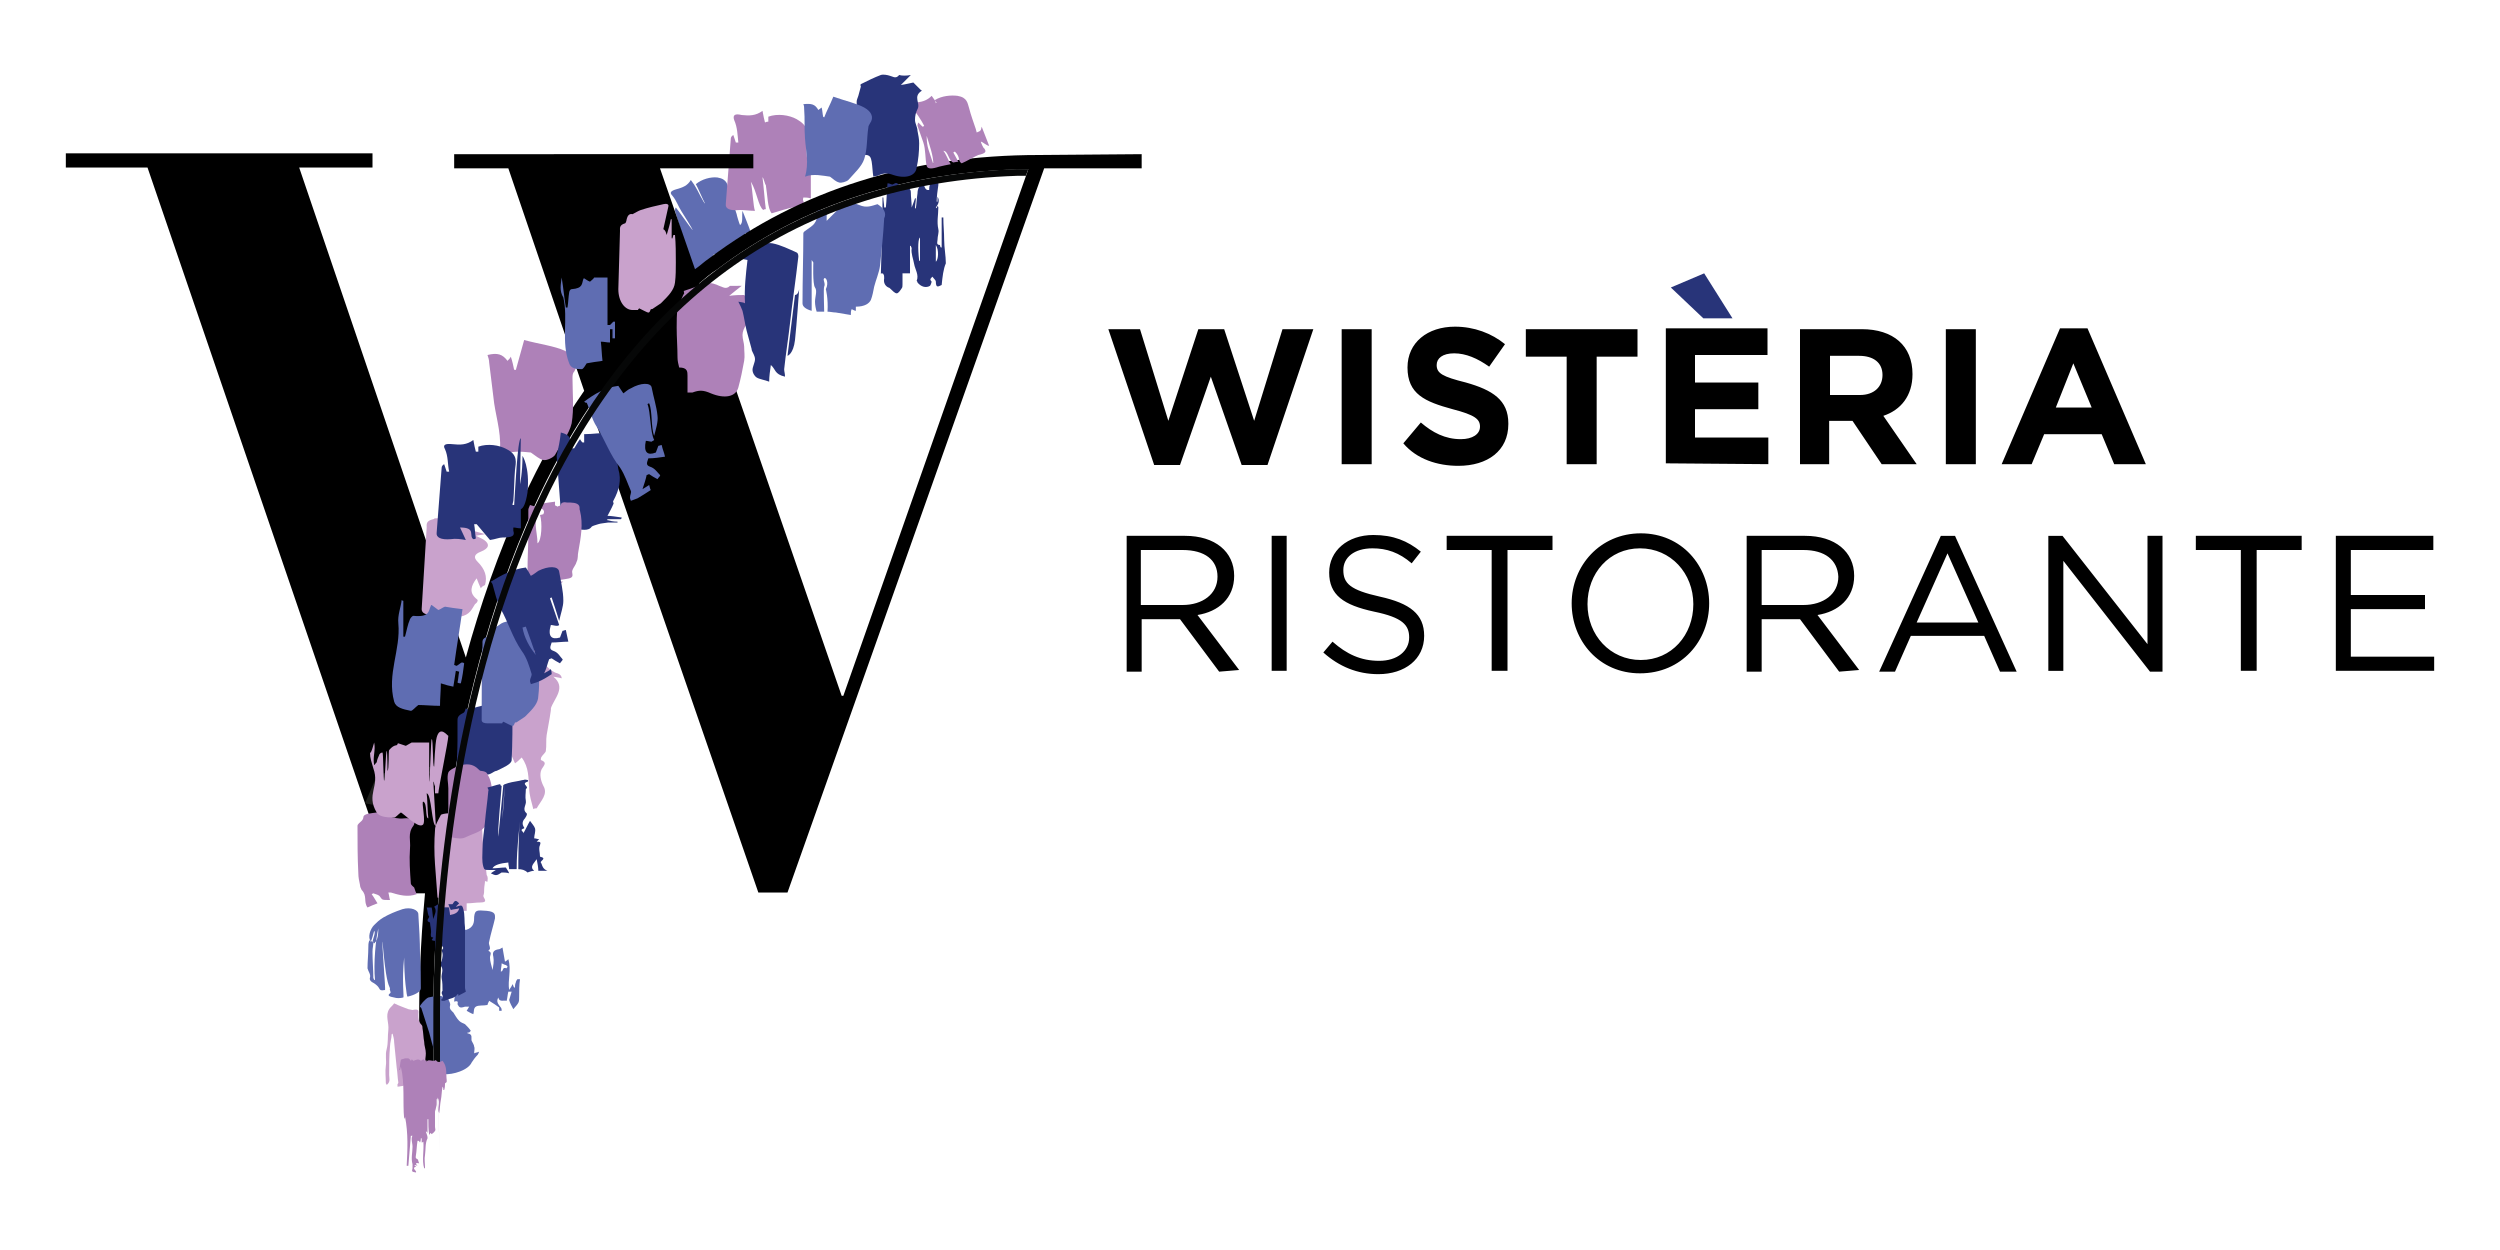
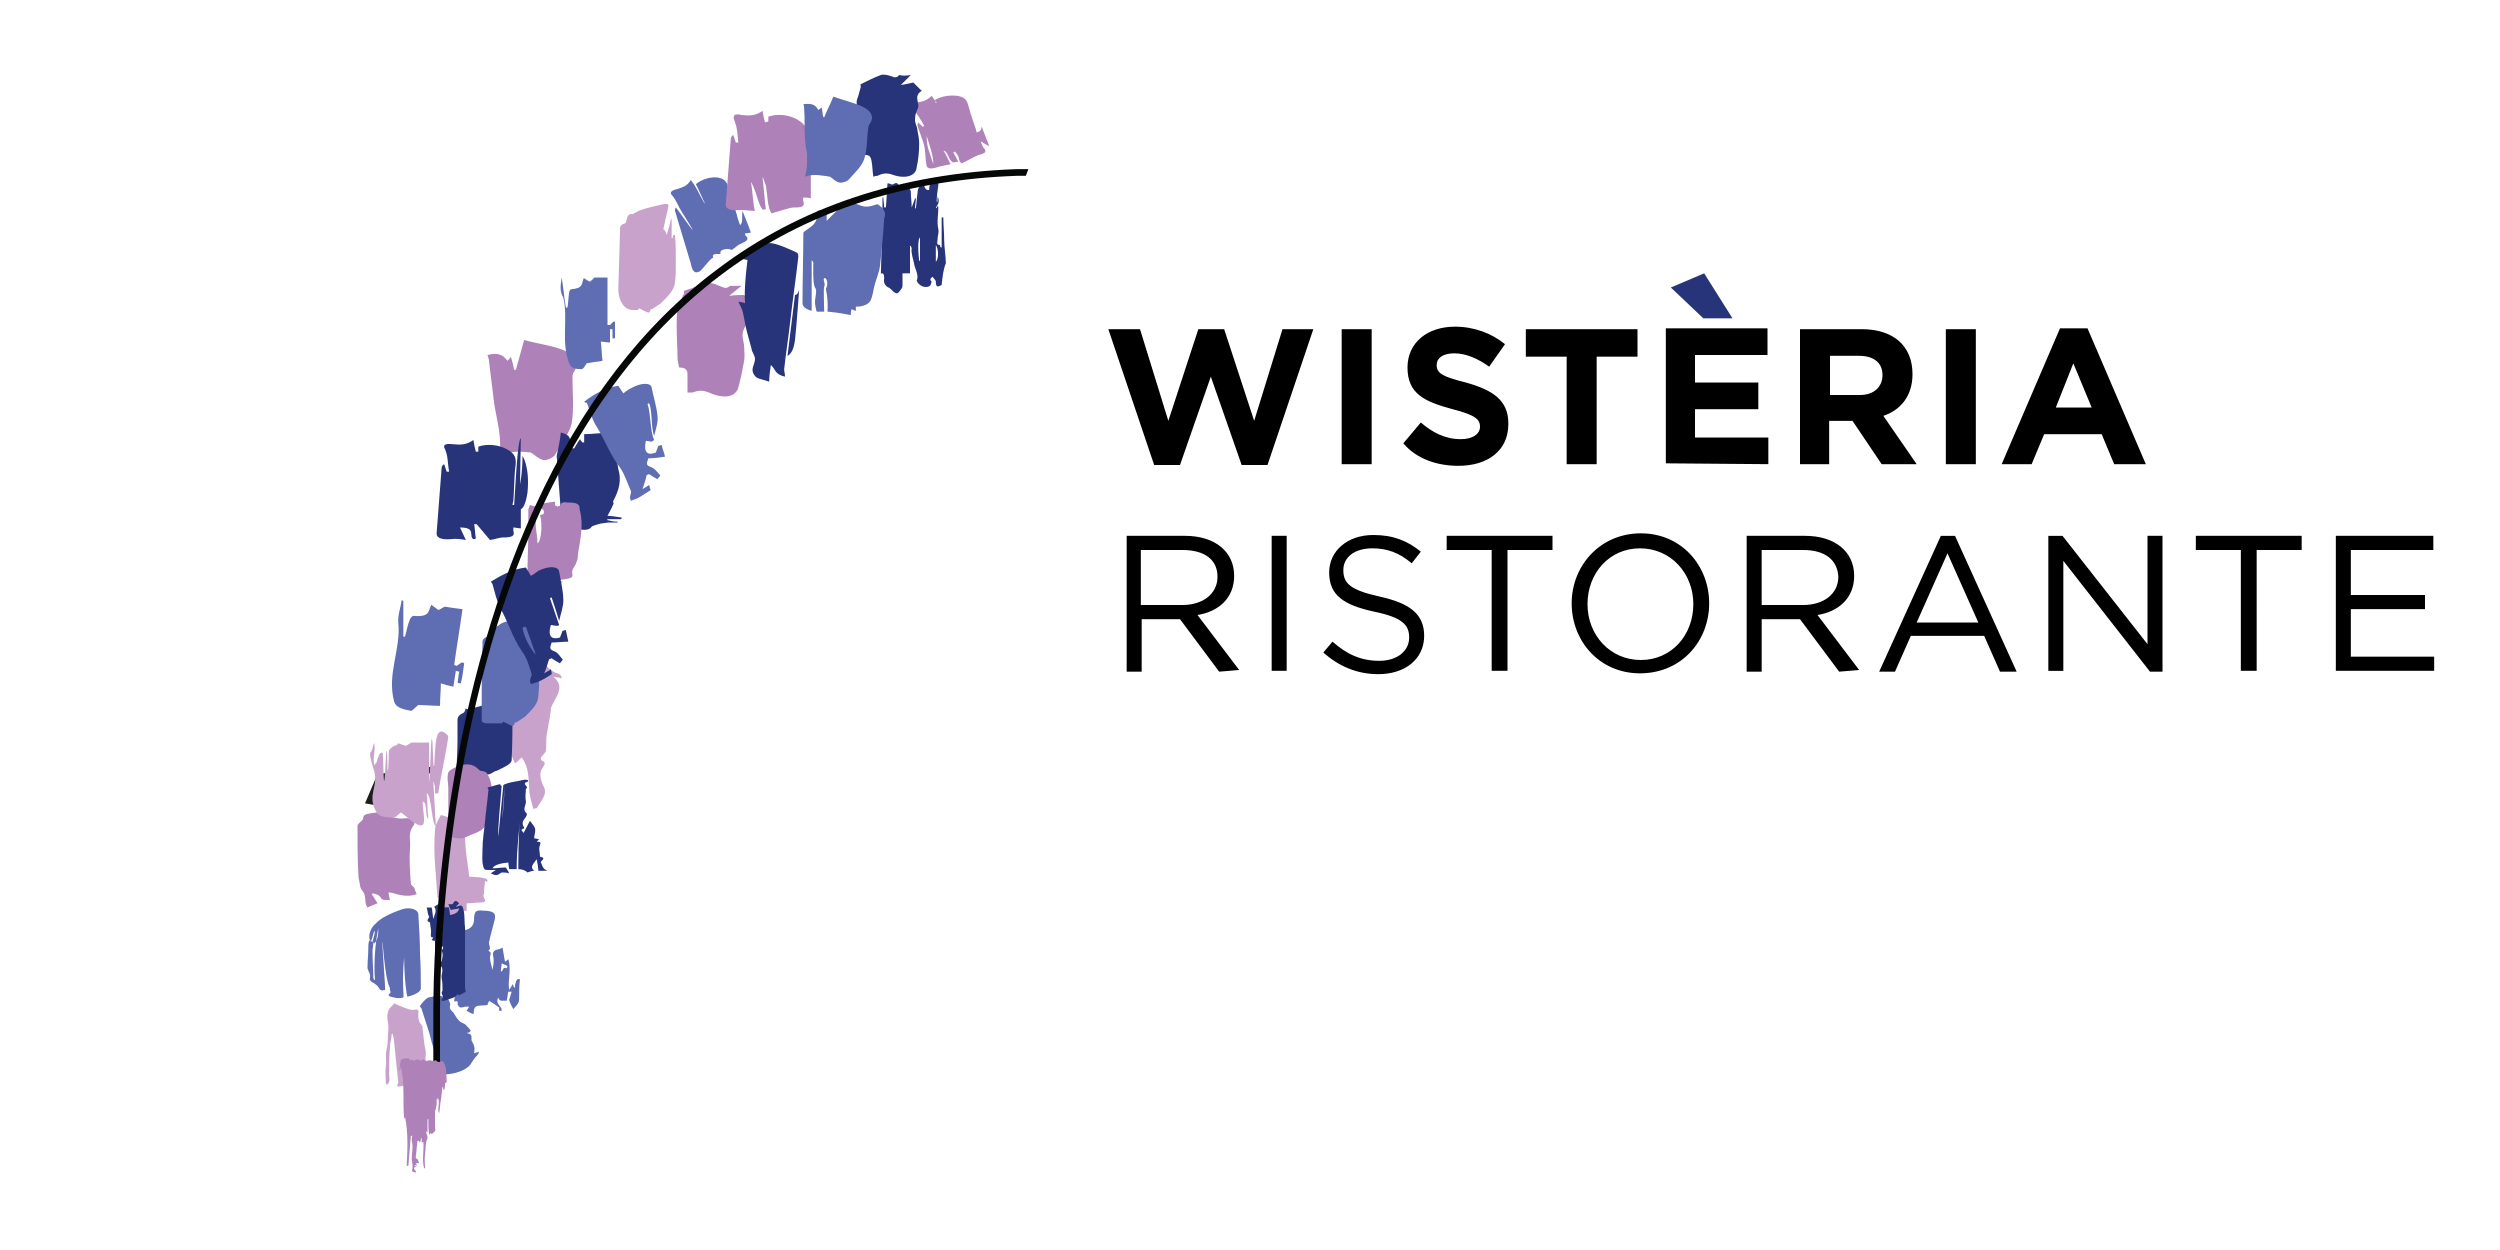
<svg xmlns="http://www.w3.org/2000/svg" version="1.1" id="Livello_1" x="0px" y="0px" viewBox="0 0 300 150" style="enable-background:new 0 0 300 150;" xml:space="preserve">
  <style type="text/css"> .st0{fill-rule:evenodd;clip-rule:evenodd;fill:#5F6DB2;} .st1{fill-rule:evenodd;clip-rule:evenodd;fill:#AE81B8;} .st2{fill-rule:evenodd;clip-rule:evenodd;fill:#C9A2CC;} .st3{fill-rule:evenodd;clip-rule:evenodd;fill:#283479;} .st4{fill:#1D1E1B;} .st5{fill:#060707;} .st6{fill:#283479;} </style>
  <g>
    <path class="st0" d="M60.8,120.1c-0.3-0.1-0.9,0.2-1-0.4c-0.3,0.5,0,0.8,0.3,1.2c0.1,0.1,0.1,0.3,0.1,0.4c0,0-0.2,0-0.3,0 c0-0.1,0-0.1,0-0.2c0-0.1,0-0.2,0-0.2c-0.4-0.3-0.7-0.5-1.2-0.8c-0.1,0.2-0.2,0.4-0.2,0.5c-0.5,0.1-1.1,0-1.4,0.2 c-0.3,0.2-0.2,0.6-0.3,0.9c-0.3-0.1-0.6-0.3-0.8-0.4c0.1-0.2,0.2-0.3,0.3-0.5c-0.3,0-0.4,0-0.5,0c-0.6,0.2-0.7,0.1-0.9-0.3 c0-0.1,0.2-0.5-0.4-0.3l0,0c0-0.3,0.1-0.6,0.1-0.8c0.1-0.6,0.2-1.2,0.2-1.8c0-0.1-0.3-0.2-0.5-0.2c0.2-0.3,0.4-0.5,0.6-0.7 c-0.1,0-0.1-0.1-0.2-0.1c-0.1,0.1-0.3,0.2-0.4,0.3c-0.1-0.4,0.2-0.7,0.4-1c0,0,0.1,0,0.1-0.1c-0.1-1.2-0.3-2.4-0.3-3.6 c0-0.3,0.5-0.7,0.8-1.1c0.3,0.2,0.4,0.4,0.6,0.5c1-0.3,1-1,1-1.6c0.1-0.8,0.3-0.8,1.5-0.7c1.1,0.1,1,0.5,1,0.9 c-0.2,0.9-0.5,1.8-0.7,2.8c-0.1,0.3,0.1,0.5,0.1,0.8c0,0.1-0.1,0.2-0.2,0.3c0.5,0.2,0.2,0.5,0.2,0.8c0,0.5,0.2,1,0.3,1.5 c0.1-0.5,0.2-1.1,0.1-1.6c-0.1-0.4-0.1-0.8,0.7-0.9c0.1,0,0.2-0.1,0.4-0.2c0.1,0.6,0.2,1.1,0.3,1.7c0.2-0.1,0.3-0.2,0.4-0.3 c0.4,1.3-0.1,2.5,0.1,3.7c0.1-0.2,0.3-0.4,0.4-0.7c0.1,0.1,0.1,0.3,0.2,0.4c0,0,0.1,0,0.1,0c0-0.2,0-0.4,0.1-0.6 c0-0.1,0.1-0.3,0.2-0.4c0.1,0,0.2,0,0.3,0c-0.1,0.7-0.1,1.4-0.1,2.1c0,0.7,0,0.7-0.7,1.5c-0.2-0.4-0.4-0.7-0.5-1.1l0.3-1 c-0.1,0-0.3,0-0.4,0C60.9,119.4,60.9,119.7,60.8,120.1 M60.2,115.6c0,0.3-0.1,0.6-0.1,1c0.4-0.1,0.1-0.6,0.7-0.4 c0-0.1,0.1-0.1,0.1-0.2c0-0.1-0.1-0.1-0.2-0.2C60.6,115.8,60.4,115.7,60.2,115.6" />
    <path class="st0" d="M84.6,24.4c-0.1-0.1-1-2.2-1.1-2.3c0.7-0.6,1.8-0.9,2.6-0.8c1.2,0.2,1.2,0.9,1.4,1.6c0.3,0.9,0.6,1.9,0.9,2.8 c0,0.1,0.3,1.1,0.4,1.3c0.4-0.2,0.2-1.1,0.3-1.7c0.3,0.8,0.7,1.7,1,2.6C89.8,28,89.6,28,89.4,28c0,0.1,0,0.2,0.1,0.3 c0.4,0.4,0.2,0.6-0.7,1c-0.3,0.1-0.5,0.4-1,0.7c-0.5-0.3-1.6,0-1.3,0.4c-0.1,0-0.1,0.1-0.2,0.1c-0.6-0.1-0.9,0.1-0.7,0.4 c-0.5,0.2-1.3,1.5-1.7,1.7c-0.9,0.4-0.9-0.8-1.1-1.3c-0.3-1-0.6-2-0.9-3c-0.3-1-0.6-2-0.9-3c0-0.1,0-0.3,0.1-0.4 c0.2,0.2,1.8,2.5,2,2.7c0.1,0-1.3-2.2-1.3-2.2c-0.4-0.6-0.6-1.3-1.1-1.9c-0.4-0.4-0.2-0.6,0.5-0.8c0.7-0.2,1.3-0.4,1.7-1.1 c0.3,0.4,0.5,0.7,0.6,0.9C83.6,22.6,84.5,24.5,84.6,24.4" />
    <path class="st1" d="M92.2,14.6V14c1.1-0.4,2.5-0.2,3.4,0.3c1.4,0.8,1.3,1.5,1.2,2.4c-0.1,1.2,0.1,4.3,0.5,3.6v3.5 c-0.4-0.1-0.6-0.1-0.9-0.1c0,0.1-0.1,0.3,0,0.4c0.2,0.7-0.1,0.8-1.2,0.8c-0.4,0-1.9,0.5-2.6,0.7c-0.5-0.6-0.5-2.2-0.7-3.4 c-0.1,0-0.3-1-0.4-0.9c0.1,0.6,0.3,3.2,0.4,3.8c-0.1,0-0.2,0-0.3,0.1c-0.6-0.4-0.8-2.3-1.5-3.4c0.2,0.9,0.3,3.1,0.5,3.5 c-0.6,0-1.2-0.1-1.8-0.1c-1.2,0.1-1.8-0.1-1.7-0.8c0.1-1.3,0.2-2.6,0.3-3.9c0.1-1.3,0.2-2.6,0.3-3.9c0-0.1,0.1-0.3,0.3-0.4 c0.1,0.3,0.2,0.6,0.3,0.9c0.1,0,0.2,0,0.3,0c-0.1-0.9-0.1-1.8-0.5-2.7c-0.2-0.6,0.1-0.8,0.9-0.6c0.9,0.1,1.7,0.1,2.5-0.5 c0.1,0.6,0.2,1,0.3,1.4C92,14.6,92.1,14.6,92.2,14.6" />
-     <path d="M124.7,18.6c-15.4,0-28.7,4.2-39.6,12.4c-0.6,0.4-1.1,0.9-1.7,1.3l-4.2-12.1h11.2v-1.7H54.5v1.7H61l9.1,26.7 c-2.8,4-5.3,8.5-7.5,13.3c-2.8,6.1-5,12.5-6.7,18.7L35.9,20.1h8.8v-1.7H7.9v1.7h9.8l29.8,87.1H51c-0.6,6.5-0.7,11.5-0.7,14.2v5.8 c0.2,1,0.9,1.9,1.7,2.6h0v-8.5c0-8,0.9-36,12.1-60.5c2-4.4,4.2-8.4,6.7-12.1l2.7,7.8l0,0l17.5,50.6h3.5l30.8-86.9H137v-1.7 L124.7,18.6L124.7,18.6z M101.2,83.5H101L83.9,34c0.7-0.6,1.4-1.2,2.2-1.7c10.3-7.8,22.8-11.8,37.3-12L101.2,83.5z" />
-     <path class="st2" d="M57.7,70.6c-0.2-0.4-0.3-0.7-0.5-1.2c-0.7,0.9-0.9,1.7-0.1,2.4c0.1,0.1,0.3,0.2,0.2,0.3c0,0.2-0.2,0.3-0.3,0.4 c-0.4,0.6-0.6,1.3-1.8,1.5c-1.1,0.2-3.6,0-4.3-0.4c-0.2-0.1-0.3-0.3-0.3-0.5c0.2-3.3,0.4-6.5,0.6-9.8c0-0.4-0.1-0.8,0.8-1 c0.1,0,0.1-0.1,0.2-0.1c0.7,0,0.7,0,1-0.5c0.9,0.3,1.7,0.5,2.6,0.7c0.4,0.1,0.3,0.5,0.4,0.7c0.2,0.7,1.2,0.7,2,1 c-0.4,0.1-0.7,0.1-1.1,0.2c0.4,0.2,0.7,0.3,1,0.5c0.7,0.5,0.6,1-0.4,1.4c-0.8,0.3-0.9,0.7-0.4,1.2c0.9,0.9,1.2,1.8,0.9,2.8 C58,70.3,57.8,70.4,57.7,70.6" />
    <path class="st1" d="M46.6,107.1c0.1,0.3,0.1,0.6,0.2,0.9c-1,0-0.9,0-1.2-0.4c-0.1-0.2-0.5-0.3-0.8-0.4c-0.1,0-0.1,0.1-0.2,0.1 c0.3,0.4,0.5,0.8,0.7,1.1c-0.5,0.2-0.8,0.3-1.2,0.5c-0.5-0.7,0-1.4-0.7-2.1c-0.1-0.2-0.2-0.4-0.2-0.6c-0.1-0.5-0.2-0.9-0.2-1.4 c-0.1-1.9-0.1-3.8-0.1-5.7c0-0.2,0.3-0.4,0.5-0.6c0.1-0.1,0.2-0.3,0.2-0.4c0-0.5,1-0.5,1.6-0.6c0.3-0.1,0.9,0.2,1.3,0.3 c0.1,0,0.2,0.1,0.3,0.2c0.5,0.1,1,0.3,1.7,0.2c0.9-0.1,1.5,0.3,1.1,0.9c-0.7,0.9-0.3,1.8-0.4,2.7c-0.1,1.4,0,2.8,0.1,4.2 c0,0.2,0.3,0.4,0.4,0.5c0.1,0.3,0.2,0.6,0.3,0.8c-1.1,0.4-2.1,0.1-3.1-0.2C46.7,107.1,46.6,107.1,46.6,107.1" />
    <path class="st1" d="M112.3,12.4c0-0.1-0.1-0.3-0.1-0.4c0.8-0.5,1.9-0.6,2.7-0.5c1.2,0.2,1.2,0.9,1.4,1.5c0.2,0.8,0.5,1.6,0.8,2.5 c0,0.1,0.1,0.3,0.1,0.4c0.5-0.2,0.5-0.2,0.6-0.7c0.3,0.8,0.6,1.5,0.9,2.3c-0.3,0-0.8-0.5-1-0.5c0,0.1,0.3,0.8,0.4,0.8 c0.3,0.4,0.2,0.6-0.7,0.8c-0.3,0.1-1.5,0.8-2,1c-0.5-0.3-0.1-0.7-0.8-1.4c-0.1,0-0.2,0.1-0.2,0.1c0.2,0.4,0.4,0.7,0.6,1.1 c-0.1,0-0.6,0.1-0.6,0.1c-0.6-0.2-0.6-1.4-1.2-1.4c0.3,0.3,0.7,1.4,0.9,1.6c-0.5,0.1-1,0.2-1.4,0.3c-0.9,0.3-1.4,0.3-1.5-0.1 c-0.2-0.9-0.1-1.9-0.4-2.8c-0.3-0.9-0.4-1.1-0.7-2c0-0.1,0-0.2,0.1-0.4c0.2,0.2,0.3,0.3,0.5,0.5c0.1,0,0.2-0.1,0.2-0.1 c-0.3-0.6-1-1.7-1.5-2.2c-0.3-0.3-0.1-0.5,0.6-0.6c0.8-0.1,1.3-0.3,1.8-0.8c0.3,0.4,0.4,0.6,0.6,0.8 C112.2,12.4,112.3,12.4,112.3,12.4 M112,19.7c0-1-0.4-2.1-0.8-3.4C111.2,17.7,111.5,18.1,112,19.7" />
    <path class="st3" d="M109.3,9c-0.4,0.4-0.7,0.7-1.2,1.2c0.7-0.1,1-0.2,1.5-0.3c0.3,0.3,0.6,0.6,0.9,0.9c0,0,0.2,0.1,0.1,0.1 c-1.1,0.7-0.1,1.5-0.5,2.2c-0.2,0.4-0.3,0.8-0.3,1.3c0,0.4,0.3,0.9,0.3,1.3c0.1,0.5,0.2,1,0.2,1.5c0,1-0.1,2-0.3,2.9 c-0.1,1-1.3,1.4-2.8,0.9c-0.8-0.3-1.3-0.2-1.9,0.1c-0.1,0-0.2,0-0.5,0.1c-0.1-0.6-0.1-1.2-0.2-1.8c-0.1-0.4-0.1-0.9-1-0.8 c-0.1-0.4-0.2-0.7-0.3-1.1c-0.1-1.1-0.3-2.2-0.4-3.2c-0.1-0.7-0.1-1.4-0.1-2.1c0-0.2,0.1-0.4,0.2-0.7c0.1-0.4,0.2-0.7,0.3-1.1 c0-0.1-0.1-0.2,0-0.3c0.8-0.4,1.6-0.8,2.4-1.1c0.3-0.1,0.8,0,1.1,0.1c0.4,0.1,0.7,0.4,1.1-0.1C108.2,9.1,108.8,9.1,109.3,9" />
    <path class="st1" d="M89,34.3c-0.5,0.4-0.9,0.7-1.5,1.2c0.8-0.1,1.2-0.1,1.8-0.1c0.3,0.3,0.6,0.7,0.9,1.1c0,0.1,0.2,0.1,0.2,0.1 c-1.4,0.7-0.3,1.6-0.8,2.3c-0.3,0.4-0.5,0.9-0.5,1.3c0,0.5,0.2,1,0.2,1.4c0,0.6,0.1,1.1,0,1.7c-0.2,1.1-0.4,2.1-0.7,3.2 c-0.3,1.1-1.6,1.4-3.3,0.7c-0.9-0.4-1.4-0.4-2.2-0.1c-0.1,0-0.2,0-0.6,0c0-0.7,0-1.3,0-2c0-0.5,0-1-1-1c-0.1-0.4-0.2-0.8-0.2-1.2 c0-1.2-0.1-2.4-0.1-3.6c0-0.8,0-1.5,0.1-2.3c0-0.2,0.2-0.5,0.3-0.7c0.2-0.4,0.3-0.8,0.5-1.1c0-0.1-0.1-0.3,0-0.3 c0.9-0.3,1.9-0.7,2.9-0.9c0.3-0.1,0.9,0.1,1.3,0.3c0.4,0.1,0.8,0.5,1.3,0C87.7,34.3,88.4,34.3,89,34.3" />
    <path class="st3" d="M113,34.2c-0.3,0.1-0.7,0.5-0.7-0.4c0-0.2-0.3-0.4-0.4-0.6c-0.2,0.2-0.4,0.3-0.1,0.6c0,0-0.1,0.4-0.2,0.5 c-0.5,0.3-1.1,0.1-1.5-0.4c0-0.1-0.1-0.2-0.1-0.2c0.3-0.7-0.2-1.4-0.3-2c-0.1-0.6-0.4-1.3-0.3-1.9c0-0.1-0.1-0.2-0.1-0.3 c0,0-0.1,0-0.1,0v3.3h-0.9c0,0.5,0,0.9,0,1.3c0,0.2,0,0.4-0.1,0.5c-0.2,0.3-0.4,0.6-0.6,0.6c-0.2,0-0.5-0.3-0.7-0.5 c-0.1-0.1-0.2-0.2-0.3-0.2c-0.4-0.2-0.6-0.6-0.5-1.1c0-0.2,0-0.4-0.1-0.5c0-0.1-0.2-0.1-0.2-0.1c-0.1,0-0.1,0.1-0.1,0.1 c0.1-3.1,0.2-6.2,0.2-9.2l0.1,0c0,0.4,0.1,0.8,0.1,1.2c0.1,0,0.1,0,0.2,0c0.1-0.9,0.1-1.8,0.2-2.9c0.1,0,0.2,0,0.4,0.1 c0.1,0,0.2,0.1,0.3,0c0.3-0.2,0.5-0.2,0.7,0.2c0.1,0.2,0.6,0.1,0.8,0.2c0.3,0.1,0.6,0.1,0.6,0.6c0,0.6,0.1,1.1,0.1,1.8 c0.2-0.5,0.3-0.8,0.4-1.1c0,0,0,0,0.1,0c0,0.4-0.1,0.8-0.1,1.2c0,0,0.1,0,0.1,0c0.1-0.6,0.1-1.2,0.2-1.8c0-0.5,0.2-0.9,0.6-1.2 c0.3,0.2,0.2,0.9,0.8,0.8c0-0.7,0.2-1.3,1.1-1.3c0,0.2,0,0.5,0,0.7c-0.1,0.7-0.2,1.4-0.2,2c0,0,0.1,0,0.1,0c0-0.2,0-0.3,0-0.6 c0.3,0.5,0.1,0.9-0.2,1.3c0,0,0.1,0.1,0.1,0.1c0-0.1,0.1-0.2,0.1-0.3c0.1,0.1,0.1,0.2,0.1,0.2c0,0.9-0.2,1.7,0,2.6 c0.1,0.4-0.1,0.8-0.1,1.3c0,0.2-0.2,0.6,0.3,0.6c0,0,0,0.2,0.1,0.3c0,0,0.1,0,0.1,0v-3.6c0.1,0,0.1,0,0.2,0c0,0.9,0.1,1.8,0.1,2.7 c0,0.9,0.2,1.9,0.2,2.8C113.2,32.3,113.1,33.2,113,34.2 M110.3,31.3c0,0,0.1,0,0.1,0v-2.8C110.2,28.6,110.1,29.6,110.3,31.3 M112.3,29.4v2C112.6,31.2,112.7,30,112.3,29.4" />
    <path class="st0" d="M48.4,72.1c0,1.4,0,2.9,0,4.3c0.1,0,0.1,0,0.2,0c0.2-0.7,0.3-1.4,0.6-2.1c0.1-0.2,0.3-0.4,0.4-0.4 c2,0.2,1.8-0.6,2.1-1.2c0-0.1,0.1-0.1,0.1-0.1c0.3,0.2,0.5,0.4,0.8,0.6c0.3-0.1,0.5-0.3,0.8-0.4c0.6,0.1,1.2,0.2,2.1,0.3 c-0.3,2.2-0.7,4.5-1,6.7c0.1,0,0.2,0.1,0.3,0.1c0.2-0.1,0.4-0.3,0.6-0.4c0.1,0,0.2,0,0.3,0.1c-0.1,0.8-0.2,1.6-0.4,2.4 c-0.1,0-0.3,0-0.4-0.1c0.1-0.4,0.1-0.8,0.2-1.3l-0.4-0.1c-0.1,0.6-0.2,1.2-0.3,1.9c-0.5-0.1-0.9-0.2-1.5-0.4c0,0.9-0.1,1.8-0.1,2.7 c-0.9,0-1.9-0.1-2.6-0.1c-0.4,0.3-0.7,0.7-0.9,0.7c-1-0.2-1.8-0.4-2-1.1c-0.9-3.3,0.8-6.2,0.5-9.4c-0.1-1,0.3-1.9,0.4-2.8 C48.3,72.1,48.4,72.1,48.4,72.1" />
    <path class="st1" d="M61.9,44.4c0.3-1.1,0.6-2.2,1-3.6c1.8,0.5,3.6,0.7,4.9,1.3c1.2,0.6,1.7,1.5,1.1,2.5c-0.2,0.2-0.2,0.5-0.2,0.8 c0,1.8,0.2,3.6-0.1,5.4c-0.3,1.3-1.3,2.5-2,3.8c-0.2,0.3-1,0.7-1.4,0.6c-0.5-0.1-0.9-0.5-1.5-0.9c-1.1-0.1-2.5-0.3-3.8,0.5 c0.4-2.3-0.3-4.4-0.6-6.4c-0.2-1.6-0.4-3.3-0.6-4.9c0-0.3-0.1-0.6-0.2-0.9c1.2-0.3,1.8-0.1,2.4,0.7c0.2-0.2,0.3-0.3,0.4-0.5 c0.2,0.6,0.3,1.1,0.4,1.6C61.8,44.3,61.8,44.4,61.9,44.4" />
    <path class="st0" d="M98.9,14.1c0.3-0.8,0.7-1.5,1.1-2.5c1.4,0.5,2.8,0.8,3.7,1.3c0.9,0.5,1.2,1.2,0.7,1.9 c-0.1,0.2-0.2,0.3-0.2,0.5c-0.2,1.3-0.1,2.6-0.5,3.8c-0.3,0.9-1.2,1.7-1.9,2.5c-0.2,0.2-0.9,0.4-1.1,0.3c-0.4-0.1-0.7-0.4-1.1-0.7 c-0.8-0.1-2-0.4-3,0c0.5-1.6,0.1-3.1,0-4.6c-0.1-1.2,0-2.3-0.1-3.5c0-0.2,0-0.4-0.1-0.6c1-0.1,1.4,0,1.8,0.7 c0.1-0.1,0.3-0.2,0.4-0.3c0.1,0.4,0.1,0.8,0.2,1.2C98.8,14,98.9,14,98.9,14.1" />
    <polygon class="st4" points="47.1,97 43.8,96.4 45.3,92.9 52.5,91.9 " />
    <path class="st3" d="M67.3,51.9c0.8,0.2,1.1,0.5,1.1,0.9c0,0.3,0.1,0.6,0.1,1c0.1,0,0.2,0,0.4,0c0.2-0.3,0.4-0.7,0.7-1.1 c0.1,0.2,0.2,0.3,0.3,0.4l0.2,0v-1c1.1,0,2-0.2,2.9-0.1c0.5,0.1,1.1,0.5,1.1,0.8c0.1,0.6-0.1,1.2-0.1,1.8c0,0.6,0.1,1.1,0.2,1.7 c0.4,1.3,0.1,2.5-0.6,3.8c-0.1,0.1,0.1,0.3,0,0.4c-0.2,0.5-0.5,1-0.7,1.4c0.4,0,1,0.1,1.7,0.2c0,0.1,0,0.1-0.1,0.2 c-0.5,0-1.1,0-1.6,0c0,0,0,0.1-0.1,0.1c0.4,0.1,0.8,0.2,1.3,0.2l0,0.1h-1.1c-0.6,0.1-0.9,0.1-1.2,0.2c-0.3,0.1-0.7,0.2-0.8,0.3 c-0.4,0.6-1.3,0.3-1.9,0.3c-0.7-0.1-1.7-0.1-1.7-0.8c-0.2-2.7-0.4-5.3-0.6-8C67,53.8,67.2,52.9,67.3,51.9" />
    <path class="st2" d="M65.6,88.2c-0.1,0.6,0,1.3-0.1,1.9c0,0.2-0.4,0.5-0.5,0.7c-0.1,0.1-0.1,0.3-0.1,0.4c0.8,0.3,0.4,0.6,0.1,1.1 c-0.3,0.6-0.1,1.4,0.2,2c0.6,1-0.3,1.8-0.8,2.7c-0.1,0-0.3,0-0.4,0.1c-0.2-0.8-0.5-1.7-0.5-2.5c-0.1-1.2,0-2.5-0.9-3.7 c-0.3,0.3-0.5,0.5-0.8,0.7c-0.8-1.8-1.6-3.5-2.3-5.2c-0.5-1.1-1.3-2.2-1.5-3.4c-0.3-1.8-0.2-3.7,0-5.5c0.1-0.7,0.9-1.5,1.4-2.2 c0.2,0.1,0.3,0.2,0.5,0.3c1,0.4,2,0.8,3,1.2c0.1-0.4,0.2-0.7,0.4-1.2c0.1,0.4,0.2,0.5,0.2,0.6c0.2-0.2,0.6-0.5,0.7-0.5 c0.3,0.1,0.7,0.3,0.7,0.5c0.1,0.8,0.2,1.7,0.1,2.6c0,0.6,1,1.8,1.9,2c0.3,0.1,0.5,0.3,0.5,0.6c-0.3-0.1-0.5-0.1-1-0.2 c1.6,1.3,0.1,2.6-0.3,3.8C66.2,84.9,65.8,87.1,65.6,88.2" />
    <path class="st1" d="M66.5,69.7c0.4,0.1,0.7,0.1,1.1,0.1c-0.4,0.2-0.7,0.4-1,0.5c-0.1,0.1-0.4,0.1-0.5,0.1c-0.7-0.2-1.7-0.2-2-0.6 c0,0-0.1-0.1-0.1-0.1c-0.9-0.3-0.7-0.7-0.7-1.1c0-1.6,0.1-3.2,0.1-4.8c0-0.9,0-1.7,0-2.6c0-0.2,0.1-0.3,0.2-0.6 c0.6,0.2,1,0.3,1.3-0.1c0.1-0.1,1-0.2,1.7-0.3c0,0.2,0,0.3,0,0.4c0,0.1,0.2,0.1,0.3,0.2c0.1-0.1,0.4-0.1,0.4-0.2 c0-0.2,0.2-0.4,0.7-0.3c0.6,0,1.3,0,1.5,0.4c0.1,0.2,0,0.4,0.1,0.6c0.4,1.6,0.1,3.2-0.2,4.9c-0.1,0.4,0,0.8-0.2,1.2 c-0.1,0.4-0.4,0.7-0.5,1c-0.1,0.2,0,0.4,0,0.6c0,0.3-0.2,0.4-0.9,0.5C67.3,69.6,67,69.6,66.5,69.7 M64.5,65.2 c0.5-0.3,0.6-2.5,0.3-3.4c0.1,0,0.4-0.1,0.4-0.1c0.1-0.2,0.2-0.5-0.3-0.7C63.8,62.4,64.5,63.7,64.5,65.2" />
    <path class="st3" d="M56.1,85.1c0.2,0,0.3,0,0.5-0.1c0.4-0.1,0.8-0.2,1.2-0.3c0.2-0.1,0.5-0.1,0.7-0.1c0.9-0.3,1.8-0.4,2.9-0.3 c0,0.2,0.1,0.4,0.1,0.7c0,2.1,0,4.1-0.1,6.2c0,0.5-1,0.9-1.8,1.3c-0.1,0-0.3,0.1-0.3,0.1c-0.8,0.5-0.8,0.4-2,0.1 c-0.1,0.1-0.2,0.3-0.3,0.4c-0.6-0.1-1.3-0.3-1.9-0.4c-0.2-0.1-0.3-0.2-0.3-0.3c0-1.2,0.1-2.3,0.1-3.5c0-0.8,0-1.6,0-2.4 c0-0.3,0-0.6,0.6-0.9c0.3-0.1,0.3-0.4,0.4-0.6C56,85.1,56.1,85.1,56.1,85.1" />
    <path class="st2" d="M80,28.2c0.2-0.7,0.4-1.3,0.5-1.9c0.1,0,0.1,0,0.1,0v2.3c0,0,0,0,0.1,0c0-0.1,0.1-0.3,0.1-0.4 c0.1,0,0.1,0,0.2,0c0.1,1.1,0.1,2.2,0.1,3.3c0,0.8,0,1.6-0.1,2.4c-0.1,0.9-0.8,1.6-1.5,2.3c-0.1,0.1-0.1,0.1-0.2,0.2 c-0.3,0.2-0.6,0.4-0.9,0.6c-0.1,0.1-0.2,0.1-0.3,0.1c-0.2,0.5-0.2,0.5-0.8,0.2c-0.2-0.1-0.4-0.2-0.6-0.3c-0.1,0.1-0.2,0.2-0.1,0.2 c-0.7,0-0.1,0-0.7,0c-0.9,0-1.7-1-1.7-2.5c0.1-3,0.1-3.9,0.2-7c0-0.3-0.1-0.7,0.6-0.9c0.1,0,0.2-0.4,0.2-0.5 c0.1-0.4,0.3-0.7,0.7-0.6c0.4-0.2,0.7-0.4,1-0.5c0.9-0.3,1.8-0.5,2.7-0.7c0.4-0.1,0.7,0,0.6,0.3c-0.2,0.9-0.4,1.8-0.6,2.7 C79.8,27.6,79.9,27.8,80,28.2" />
    <path class="st0" d="M63.8,76.6c0.2-0.7,0-0.1,0.2-0.7c0.1,0,0.1,0,0.1,0c0,0.8,0,1.5,0,2.3c0,0,0,0,0.1,0c0-0.1,0.1-0.3,0.1-0.4 h0.2c0.1,1.1,0.2,2.2,0.2,3.3c0,0.8,0,1.6-0.1,2.4c0,0.9-0.7,1.6-1.4,2.3c-0.1,0.1-0.1,0.1-0.2,0.2c-0.3,0.2-0.6,0.4-0.9,0.6 c-0.1,0.1-0.2,0.1-0.3,0.1c-0.2,0.5-0.2,0.5-0.8,0.2c-0.2-0.1-0.4-0.2-0.6-0.3c-0.1,0.1-0.2,0.2-0.1,0.2c-0.7,0-1.2,0-1.8,0 c-0.4,0-0.7-0.1-0.7-0.4c0-3,0-6.1,0.1-9.1c0-0.3-0.1-0.7,0.6-0.9c0.1,0,0.2-0.4,0.2-0.5c0.1-0.4,0.3-0.7,0.7-0.6 c0.4-0.2,0.7-0.5,1-0.6c0.9-0.3,1.8-0.5,2.7-0.7c0.4-0.1,0.7-0.1,0.6,0.3c-0.2,0.9-0.1,0.4-0.3,1.3C63.5,75.8,63.7,76.2,63.8,76.6" />
-     <path class="st2" d="M58.5,105.8c-0.2,0-0.3-0.1-0.3-0.1c0,0.3-0.1,0.7-0.1,1c0,0.3,0,0.5-0.1,0.8c0,0.3,0.7,0.8-0.4,0.8 c-0.5,0-1,0.1-1.6,0.1v0.9c-0.3,0-0.4,0-0.6,0c-0.2,0.5-1.1,0.8-2,0.5c-0.6-0.7,0.2-1.6-0.9-2.1c-0.1-1.3-0.2-2.7-0.3-4 c-0.1-1.4-0.1-2.8,0-4.1c0-0.6,0.4-1.2,0.7-1.8c0.1-0.2,1.7-0.3,2.1-0.2c0.7,0.2,1.3,0.4,2,0.5c0.6,0.1,0.8,0.2,0.8,0.5 c0.1,1.1,0.1,2.2,0.2,3.2c0.1,1.1,0.3,2.1,0.4,3.2C58.6,105.3,58.5,105.5,58.5,105.8" />
+     <path class="st2" d="M58.5,105.8c-0.2,0-0.3-0.1-0.3-0.1c0,0.3-0.1,0.7-0.1,1c0,0.3,0,0.5-0.1,0.8c0,0.3,0.7,0.8-0.4,0.8 c-0.5,0-1,0.1-1.6,0.1v0.9c-0.3,0-0.4,0-0.6,0c-0.2,0.5-1.1,0.8-2,0.5c-0.6-0.7,0.2-1.6-0.9-2.1c-0.1-1.3-0.2-2.7-0.3-4 c-0.1-1.4-0.1-2.8,0-4.1c0-0.6,0.4-1.2,0.7-1.8c0.7,0.2,1.3,0.4,2,0.5c0.6,0.1,0.8,0.2,0.8,0.5 c0.1,1.1,0.1,2.2,0.2,3.2c0.1,1.1,0.3,2.1,0.4,3.2C58.6,105.3,58.5,105.5,58.5,105.8" />
    <path class="st1" d="M53.8,99.1c0-1.5,0-3,0-4.5c0-0.6-0.2-1.3,0-1.9c0.1-0.3,0.9-0.7,1.6-0.9c0.9-0.2,1.5,0,2,0.5 c0.1,0.1,0.2,0.2,0.3,0.2c0.9,0.1,0.7,0.4,0.9,0.6c0.8,1.5,0.2,3.1,0.3,4.7c0,0.6-0.4,1.1-0.9,1.6c-0.5,0.5-1.4,0.7-2.2,1.1 c-0.4,0.2-1,0.1-1.5,0c-0.6-0.1-0.4-0.3-0.4-0.5v-1L53.8,99.1L53.8,99.1z" />
    <path class="st0" d="M53.4,119.8c0.2,0,0.4,0,0.4,0.1c0.1,0.3,0.3,0.5,0.2,0.8c-0.1,0.4,0.2,0.6,0.4,0.8c0.2,0.3,0.4,0.7,0.7,1 c0.2,0.2,0.5,0.3,0.7,0.4c0.3,0.3,0.5,0.5,0.7,0.8c0,0-0.1,0.1-0.2,0.2c-0.1,0-0.2,0-0.2,0c0,0,0,0.1,0,0.1 c0.7,0.1,0.4,0.6,0.5,0.9c0.1,0.2,0.3,0.5,0.3,0.7c0.1,0.2,0,0.5,0,0.8c0.2-0.1,0.4-0.1,0.6-0.2c-0.1,0.2-0.1,0.3-0.2,0.4 c-0.3,0.3-0.5,0.6-0.7,0.9c-0.4,0.9-2.2,1.5-3.4,1.4c-0.2,0-0.3-0.2-0.3-0.3c-0.5-1.5-1-3.1-1.4-4.7c-0.3-0.9-0.6-1.9-0.9-2.8 c0-0.1-0.1-0.2-0.2-0.3c-0.1-0.1,0.7-1,1-1.1c0.4-0.1,1-0.2,1.3-0.2C53.1,119.5,53.3,119.7,53.4,119.8" />
    <path class="st0" d="M45.1,113c-0.1,0-0.1,0.2-0.2,0.2c-0.1,0-0.1-0.1-0.2-0.2c0.1-0.5,0.4-1.1,0.2-1.3c-0.1,0.4-0.3,1.1-0.4,1.3 c-0.4-0.5-0.1-1.5,0.4-2c0.3-0.3,0.6-0.6,1.1-0.9c0.7-0.4,1.4-0.7,2.3-1c1-0.3,1.9,0.1,1.9,0.6c0.1,1.6,0.2,3.2,0.2,4.8 c0.1,1.4,0.1,2.8,0.1,4.1c0,0.4-0.7,0.8-1.6,1c-0.1,0-0.4-2.3-0.4-4.7c-0.3,2.7,0,4.8-0.1,4.8c-0.4,0.1-0.8,0.1-1.1,0 c-0.5-0.1-0.9-0.2-0.5-0.5c0.2-0.1-0.1-0.4,0-0.6c-0.2-0.5-0.5-0.9-0.9-5.6c-0.1,0,0.4,5.8,0.3,5.8c-0.5,0.1-0.6,0-0.7-0.2 c-0.1-0.2-0.3-0.4-0.6-0.6c-0.4-0.2-0.6-0.4-0.5-0.7c0.1-0.4-0.2-0.7-0.3-1.1c0-0.8,0.1-1.7,0.1-2.5c0-0.3,0-0.5,0.1-0.8 c0.1-0.2,0.3,0.2,0.5,0.1c0,0.6-0.1,0.7-0.1,1.2c0,1.1,0.1,2.2,0.1,3.2c0.1,0,0,0.2,0.2,0.2c-0.2-2,0.1-5,0.4-6.2 C45.4,112.2,45.3,112.7,45.1,113" />
    <path class="st3" d="M89.7,31.2c-0.6-0.1-0.9-0.2-1.6-0.3c0.7-0.2,1.2-0.4,1.7-0.5c-0.1,0-0.2-0.1-0.2-0.1c0.3-0.3,0.5-0.6,1-0.8 c0.6-0.2,1.5-0.4,2.1-0.3c1,0.2,2,0.7,2.9,1.1c0.2,0.1,0.2,0.4,0.2,0.5c-0.3,2.7-0.7,5.3-1,8c-0.2,1.8-0.5,3.6-0.7,5.5 c0,0.3,0.1,0.5,0.1,0.9c-1.3-0.3-1.1-0.9-1.7-1.4c-0.1,0.7-0.2,1.4-0.2,2c-0.5-0.2-1.2-0.3-1.5-0.5c-0.3-0.2-0.5-0.6-0.5-0.9 c0-0.4,0.3-0.9,0.3-1.3c0-0.4-0.3-0.8-0.4-1.1c0,0,0,0,0-0.1c-0.2-0.7-0.4-1.5-0.6-2.2c-0.2-0.8-0.3-1.6-0.5-2.4 c-0.1-0.3-0.3-0.7-0.5-1.1c0.5,0.1,0.7,0.1,0.8,0.2C89.3,34.6,89.5,32.9,89.7,31.2" />
    <path class="st3" d="M58.9,69.8c1.3-0.8,2.6-1.5,4.2-1.7c0.2,0.3,0.4,0.6,0.6,1c0.4-0.2,0.6-0.4,0.9-0.6c1.2-0.6,2.4-0.6,2.5,0.1 c0.2,1.2,0.5,2.3,0.5,3.5c0,0.7-0.3,1.5-0.5,2.4c-0.3-1-0.6-1.9-0.9-2.8c-0.1,0-0.2,0.1-0.2,0.1c0.4,1.1,0.7,2.1,1.1,3.2 c-0.1,0.1-0.2,0.1-0.3,0.1c-0.2,0-0.5-0.1-0.7-0.1c-0.4,1.4,0.1,1.8,1.1,1.5c0.1-0.3,0.2-0.5,0.3-0.8c0.1,0,0.3-0.1,0.4-0.1 c0.1,0.5,0.2,0.9,0.3,1.4c-0.7,0-1.3,0.1-2,0.1c-0.1,0.4-0.4,0.8,0.2,1c0.6,0.2,0.8,0.7,1.1,1c0.1,0.1-0.2,0.3-0.3,0.5 c-0.4-0.2-0.7-0.4-1-0.6c-0.1,0-0.2,0.1-0.3,0.1c-0.2,0.5-0.3,1.1-0.6,1.7c0.3-0.2,0.6-0.3,0.8-0.5c0.1,0.3,0.1,0.5,0.1,0.6 c-0.6,0.4-1.1,0.7-1.6,0.9c-0.2,0.1-0.6,0.2-0.9,0.3c0-0.1-0.1-0.2-0.1-0.4c0-0.3,0.2-0.5,0.2-0.8c-0.3-1-0.6-2-1.2-2.8 c-1.1-1.6-1.6-3.4-2.5-5c-0.5-0.9-0.7-2-1-3C59.1,70.1,59,69.9,58.9,69.8 M63.1,75.2c-0.1,0-0.3,0.1-0.4,0.1 c0.2,1.2,0.8,2.3,1.6,3.3C63.9,77.4,63.5,76.3,63.1,75.2" />
    <path class="st0" d="M70.1,48.2c1.2-0.9,2.5-1.7,4.1-1.9c0.2,0.3,0.4,0.6,0.6,0.9c0.3-0.2,0.6-0.5,0.9-0.6c1.2-0.7,2.4-0.7,2.5-0.1 c0.2,1.1,0.6,2.3,0.7,3.4c0.1,0.7-0.2,1.6-0.4,2.4c-0.4-1-0.2-3-0.6-3.9c-0.1,0-0.2,0.1-0.2,0.1c0.4,1,0.3,3.3,0.8,4.3 c-0.1,0.1-0.2,0.1-0.3,0.2c-0.2,0-0.5-0.1-0.7-0.1c-0.3,1.4,0.2,1.8,1.2,1.4c0.1-0.3,0.2-0.5,0.3-0.8c0.1,0,0.3-0.1,0.4-0.1 c0.1,0.5,0.3,0.9,0.4,1.4c-0.7,0.1-1.3,0.2-2,0.2c-0.1,0.4-0.4,0.8,0.2,1c0.6,0.2,0.8,0.6,1.2,1c0.1,0.1-0.2,0.3-0.3,0.5 c-0.4-0.2-0.7-0.4-1-0.6c-0.1,0-0.2,0.1-0.3,0.1c-0.1,0.5-0.3,1.1-0.5,1.7c0.3-0.2,0.5-0.3,0.8-0.5c0.1,0.3,0.1,0.5,0.2,0.6 c-0.6,0.4-1.1,0.7-1.6,1c-0.2,0.1-0.6,0.2-0.8,0.3c0-0.1-0.1-0.2-0.1-0.4c0-0.3,0.2-0.6,0.1-0.8c-0.4-0.9-0.7-1.9-1.3-2.8 c-1.2-1.5-1.8-3.3-2.8-4.9c-0.6-0.9-0.8-2-1.2-2.9C70.4,48.4,70.2,48.3,70.1,48.2" />
    <path class="st3" d="M52.2,112.9c-0.1,0-0.2,0-0.4-0.1c0.1-0.1,0.1-0.2,0.2-0.3c0,0,0,0,0,0c-0.3,0-0.3-0.1-0.3-0.4 c0.1-0.5-0.1-1-0.1-1.4c-0.6-0.2-0.1-0.5-0.1-0.7c0-0.1-0.1-0.1-0.1-0.2c-0.1-0.3-0.1-0.6-0.2-0.9c0.2,0,0.4,0,0.6,0 c0.1,0.4,0.1,0.9,0.2,1.4c0.1-0.5,0.5-1,0.1-1.5c0.2-0.1,0.3-0.2,0.5-0.3c0.3,0.6,0.8,0.3,1.3,0.4c0,0.3,0.1,0.6,0.1,0.9 c0.6-0.1,1-0.3,1.1-0.8c-0.3,0.1-0.7,0.1-1,0.2c-0.1-0.2-0.2-0.4-0.3-0.7c0.1,0,0.3,0,0.5,0c0.3-0.5,0.4-0.5,0.8-0.1 c-0.1,0.1-0.2,0.2-0.4,0.4c0.2,0,0.3-0.1,0.4-0.1c0.3-0.1,0.4,0,0.5,0.4c0.2,0.7,0.1,1.5,0.2,2.2c0,1.1,0,2.3,0,3.4 c0,1.3,0,2.5,0,3.8c0,0.2,0.1,0.4,0.1,0.5c-0.3,0.2-0.6,0.3-0.9,0.5c0,0,0-0.1,0-0.2c0,0-0.1,0-0.1,0c-0.3,0.5-0.9,0.5-1.3,0.7 c-0.1,0-0.2,0.1-0.3,0.1c-0.1,0-0.2,0-0.3,0c0,0-0.1-0.2,0-0.2c0.3-0.2,0.1-0.4,0-0.7c0-0.1,0-0.2,0.1-0.3c0-0.5,0-1-0.1-1.5 c-0.1-0.5,0.3-1-0.1-1.5c-0.1-0.1,0-0.4,0.1-0.6c0.1-0.4,0.2-0.8,0-1.2c0,0,0-0.1,0-0.1c0.4-0.3,0-0.4,0-0.6 c-0.1,0.5-0.2,1-0.4,1.6c-0.2-0.4-0.4-0.6-0.4-0.9C52.2,113.8,52.2,113.4,52.2,112.9" />
    <path class="st2" d="M44.9,89.1c0.2,1-0.2,1.7,0,2.7c0.1,0,0.2-0.3,0.3-0.3c0.1-0.5,0.1-0.4,0.3-0.9c0-0.1,0.2-0.3,0.4-0.3 c0.1,0,0.1,3.4,0.2,3.4c0.1,0,0.2-3.6,0.3-3.6c0.1,0,0.1,2.5,0.1,2.4c0.2-0.1,0.1-2.3,0.2-2.5c0.7-0.8,0.9-0.4,1-0.7 c0-0.1,0.1-0.1,0.1-0.1c0.3,0.1,0.6,0.2,0.9,0.3c0.2-0.1,0.5-0.3,0.7-0.4h2.1v4.7c0.1,0,0.2-5.1,0.3-5.1c0.2-0.1,0.1,3.4,0.3,3.3 c0,0,0.1-2.8,0.3-3.5c0.4-1.5,1.3-0.2,1.4-0.2c0,0.6-1.2,6.4-1.2,6.9c-0.1,0-0.3,0-0.4,0v-0.9c-0.1,0-0.1-0.5-0.2-0.5 c0,0.4,0.3,4.9,0.3,5.3c-0.5,0-0.5-3.8-1.1-3.9c0.1,0.6,0.1,2.4,0.2,3c-0.4,0-0.1-1.8-0.6-2c-0.3-0.1,0.4,2.6-0.1,2.8 c-0.6,0.4-2.4-1.5-2.6-1.5c-0.3,0.2-0.6,0.6-0.8,0.6c-1,0-1.8-0.1-2.1-0.6c-1.3-2.2,0.4-3.1-0.4-5.3c-0.2-0.7-0.4-1.2-0.4-1.9 C44.5,90.6,44.9,89.1,44.9,89.1" />
    <path class="st2" d="M47.1,124c0.1,0.4,0.2,0.7,0.2,1.1c0.1,1,0.2,2,0.3,3c0.1,0.6,0.1,1.2,0.2,1.8c0,0.1-0.1,0.2-0.1,0.2 c0,0.1,0,0.2,0,0.3c0.2,0,0.6-0.1,0.7-0.1c0.6-0.5,0.8-1,0.5-1.7c0,0,0,0,0.2-0.1c0,0.3,0.1,0.4,0.1,0.6c0,0.5,0.1,1,0.1,1.4 c0,0.1,0.1,0.2,0.2,0.2c0.1,0,0.2,0,0.3-0.1c0.8-0.5,1.5-1,1.3-1.8c-0.1-0.4-0.1-0.8-0.1-1.2c0-0.4,0.1-0.8,0.1-1.2 c0-0.5-0.2-0.9-0.2-1.4c-0.1-0.5-0.1-1.1-0.2-1.6c0-0.1,0-0.3-0.1-0.4c-0.4-0.4-0.4-0.8-0.4-1.3c0-0.3,0.2-0.7-0.7-0.5 c-0.1,0-0.4-0.1-0.5-0.1c-0.5-0.2-1.1-0.4-1.7-0.7c-0.2,0.3-0.5,0.5-0.6,0.7c-0.5,0.8,0,1.6-0.1,2.5c-0.1,0.8,0,1.5-0.2,2.3 c-0.2,0.7,0,1.4-0.1,2c-0.1,0.7,0,1.4,0,2.1c0,0,0.1,0.1,0.1,0.2c0.5-0.4,0.3-0.8,0.3-1.2c0-1.1,0-2.3,0.1-3.4c0-0.5,0.2-1,0.2-1.5 C47,124.1,47.1,124.1,47.1,124" />
    <path class="st0" d="M67.4,33.3c0.2,1.2,0.3,2.4,0.5,3.6c0.1,0,0.1,0,0.2,0c0.1-0.6,0.1-1.2,0.2-1.8c0-0.1,0.1-0.4,0.3-0.4 c1.4-0.1,1.2-0.7,1.4-1.2c0-0.1,0.1-0.1,0.1-0.1c0.2,0.1,0.4,0.3,0.7,0.4c0.2-0.2,0.4-0.3,0.5-0.5h1.6v5.7c0.1,0,0.2,0,0.3,0 c0.1-0.1,0.3-0.3,0.4-0.4c0.1,0,0.1,0,0.2,0v2c-0.1,0-0.2,0-0.3,0v-1.1c-0.1,0-0.2,0-0.3,0v1.6c-0.4,0-0.7-0.1-1.1-0.1 c0.1,0.8,0.1,1.5,0.2,2.3c-0.7,0.1-1.4,0.2-1.9,0.3c-0.2,0.3-0.4,0.7-0.6,0.7c-0.7,0-1.3-0.1-1.5-0.7c-1-2.6-0.1-5.3-0.7-7.9 C67.1,34.9,67.3,34.1,67.4,33.3C67.3,33.3,67.3,33.3,67.4,33.3" />
    <path class="st0" d="M105.3,24.5c-0.7,0.2-1.3,0.5-2.2,0.1c-0.9-0.4-1.8-0.2-2.3,0.3c-0.5,0.5-1,1-1.6,1.6v-1.4 c-0.4,0.1-0.7,0.1-1.1,0.2c-0.1,0.5,0,1-0.3,1.4c-0.2,0.4-0.8,0.7-1.3,1.1c-0.1,0.1-0.1,0.2-0.1,0.2c0,2.8-0.1,5.6-0.1,8.4 c0,0.4,0.4,0.7,1.1,0.9v-6.1l0.2,0.3c0,0-0.1,2.6,0.2,3c0.3,0.4,0,1.1,0,1.7c0,0.4,0.1,0.9,0.2,1.2c0.3,0,0.6,0,0.9,0h0 c0-0.7-0.1-2.7,0-3c0.2-0.4-0.2-0.8,0-1c0.2-0.2,0.6,0.5,0.2,1.3c0,0,0.3,1.1,0.2,2.7c0.3,0,0.7,0.1,1,0.1c0.6,0.1,1.2,0.2,1.8,0.3 c0-0.3,0-0.5,0.1-0.7c0.2,0.1,0.4,0.2,0.5,0.2v-0.5c1.1,0,1.6-0.4,1.8-0.8c0.2-0.5,0.3-1.1,0.4-1.6c0.2-0.8,0.6-1.7,0.7-2.5 c0.2-1.9,0.4-3.8,0.5-5.7C106.4,25.6,106.1,25,105.3,24.5" />
    <path class="st3" d="M62.7,54.7c0,2.1-0.3,3.4-0.3,3.4l0.1-5.5c-0.4,0-0.7,6.6-0.8,8c-0.1,0-0.1,0-0.2,0c0-0.2,0.1-0.4,0.1-0.5 c0.1-1.2,0.1-2.5,0.2-3.7c0.1-0.9,0.4-1.8-1-2.5c-0.9-0.5-2.3-0.7-3.4-0.3v0.6c-0.1,0-0.2,0-0.3,0c-0.1-0.4-0.2-0.8-0.3-1.4 c-0.8,0.6-1.6,0.6-2.5,0.5c-0.9-0.1-1.2,0.1-0.9,0.6c0.4,0.9,0.3,1.8,0.5,2.7c-0.1,0-0.2,0-0.3,0c-0.1-0.3-0.2-0.6-0.3-0.9 c-0.2,0.1-0.3,0.3-0.3,0.4c-0.1,1.3-0.2,2.6-0.3,3.9c-0.1,1.3-0.2,2.6-0.3,3.9c-0.1,0.6,0.5,0.9,1.7,0.8c0.6-0.1,1.2,0,1.8,0.1 c-0.2-0.4-0.4-0.9-0.7-1.5c2,0,1,1,1.6,1.4c0.1,0,0.2,0,0.3-0.1c-0.1-0.6-0.1-1.1-0.2-1.7l0.3,0c0.6,0.7,1.1,1.3,1.6,1.9 c0.7-0.1,1.1-0.3,1.5-0.3c1.2,0,1.5-0.2,1.3-0.8c0-0.1,0-0.2,0-0.4c0.3,0,0.5,0.1,0.9,0.1v-2.3c0.3-0.1,0.6-0.7,0.8-2 C63.6,56,62.7,54.7,62.7,54.7" />
    <path class="st5" d="M122,21.1c0.2,0,0.6,0,1.1,0l0.3-0.8c-0.5,0-1,0-1.5,0c-13.8,0.5-25.9,4.5-35.8,12c-9,6.7-16.3,16.3-21.9,28.5 C52.9,85.4,52,113.4,52,121.4v8.5h0.8v-8.5c0-8,0.9-35.9,12.1-60.2C76.7,35.5,95.9,22,122,21.1" />
    <path class="st1" d="M52.8,138.6c-0.1-2.2-0.2-4.4-0.3-6.7c-0.1,0-0.1,0-0.1,0c0,0.2,0,0.4,0,0.6c0,0.2-0.1,0.4-0.1,0.5 c0,0.1-0.1,0.3-0.1,0.4c0,0.6,0,1.2,0,1.8c0,0.2,0.1,0.4,0,0.5c-0.1,0.2-0.3,0.3-0.4,0.4c-0.2-0.3-0.2,0-0.3,0.1 c-0.1-0.7-0.1-1.3-0.1-1.9h-0.1v1.7c0,0,0-0.1-0.1-0.2c0,0-0.1,0-0.1,0c0.1,0.3,0.2,0.5,0.2,0.7c0,0,0,0.1,0,0.1 c-0.3,0.6-0.2,1.3-0.3,2c-0.1,0.5,0,1,0,1.5c0,0.1,0,0.1-0.1,0.1c-0.3-1,0-2.1-0.1-3.2c-0.1,0.1-0.2,0.1-0.2,0.1v-0.5 c0,0-0.1,0-0.1,0c0,0.1,0,0.3-0.1,0.5c-0.1-0.1-0.1-0.2-0.2-0.2c0,0-0.1,0-0.1,0c-0.1,0.6-0.1,1.2-0.2,1.8c0,0.1-0.1,0.3,0.2,0.4 c0.1,0.1,0.1,0.3,0.2,0.5c-0.4-0.1-0.5,0-0.2,0.3c-0.2-0.1-0.3-0.1-0.3-0.1c0,0,0,0-0.1,0c0.1,0.1,0.2,0.1,0.2,0.2 c-0.6,0.2,0.2,0.5,0,0.7c-0.5-0.1-0.5-0.1-0.4-0.5c0-0.2,0-0.3,0-0.5c-0.2-0.7,0-1.4,0-2.1c0-0.3-0.1-0.6-0.1-0.9 c0-0.1,0-0.3,0.1-0.4c-0.1,0-0.1,0-0.2,0c-0.1,1.2-0.2,2.4-0.3,3.6c-0.1,0-0.1,0-0.2,0c0.1-1.9,0.2-3.9-0.2-5.9 c0,0.2-0.1,0.2-0.1,0.3c-0.2-2.1,0.1-4.2-0.4-6.3l-0.1,0.4c0,0-0.1,0-0.1,0c0.1-0.4,0.1-0.8,0.2-1.2c0-0.1,0.3-0.1,0.5-0.2 c0.1,0,0.2,0,0.4,0c0,0,0.2,0.1,0.3,0.3c0.1-0.1,0.1-0.1,0.1-0.2c0.1,0.1,0.1,0.1,0.2,0.2c0.3-0.1,0.6-0.3,0.9,0 c0,0,0.2-0.1,0.3-0.2c0.1,0.1,0.1,0.1,0.2,0.2c0,0,0.1-0.1,0.1-0.2c0,0.1,0.1,0.2,0.1,0.3c0.2-0.4,0.8,0.1,1.1-0.2 c0.2,0.3,0.4,0.3,0.8,0.1c0.6,0.7,0.4,1.6,0.5,2.3c0,0.1,0,0.2,0,0.2c0,0.1-0.1,0.1-0.2,0.2c0,0.2,0,0.5-0.1,0.8c0,0-0.1,0-0.1,0 c0-0.1,0-0.3-0.1-0.4h0c-0.1,0.5-0.1,1.1-0.2,1.6c-0.1,0.5-0.1,1-0.2,1.6c-0.3-0.6,0.2-1.3-0.2-1.9L52.8,138.6 C52.8,138.6,52.8,138.6,52.8,138.6" />
    <path class="st3" d="M65,103.7c0-0.1-0.1-0.1-0.1-0.2c-0.1-0.2,0.8-0.5-0.1-0.7c0-0.5-0.2-1,0-1.4c0.1-0.3,0.1-0.4-0.4-0.4 c0,0,0,0,0,0c0.1-0.1,0.2-0.2,0.3-0.3c-0.2,0-0.4-0.1-0.6-0.1c0-0.4,0.2-0.8,0.1-1.2c-0.1-0.3-0.4-0.6-0.6-0.9 c-0.3,0.5-0.5,1-0.8,1.5c0.1-0.2-0.6-0.4,0.1-0.6c0,0,0-0.1,0-0.1c-0.3-0.4-0.2-0.8,0.1-1.1c0.1-0.2,0.3-0.4,0.2-0.6 c-0.6-0.5,0-1-0.1-1.5c-0.1-0.5,0-0.9,0-1.4c0.1-0.1,0.2-0.2,0.1-0.3c-0.1-0.2-0.5-0.4,0.1-0.6c0.1,0,0.1-0.2,0-0.2 c-0.1,0-0.3-0.1-0.5,0c-0.2,0-0.4,0.1-0.5,0.1c-0.6,0.1-1.2,0.2-1.7,0.4l-0.3,4.2c0-0.9,0.2-3.2,0.3-4.2c-0.1,0-0.1,0.1-0.2,0.1 l-0.6,6.2c-0.1-0.8,0.3-4.6,0.4-6.1c0,0,0,0,0,0c0,0-0.1,0-0.1,0c0-0.1-0.1-0.2-0.1-0.2c-0.5,0.1-1,0.3-1.5,0.4 c0,0.1,0.2,0.3,0.1,0.4c-0.1,1.2-0.3,2.5-0.4,3.7c-0.1,1.1-0.3,2.2-0.3,3.3c0,0.7-0.1,1.4,0.1,2.1c0.1,0.4,0.2,0.4,0.8,0.4 c0.1,0,0.3,0,0.7,0c-0.3,0.2-0.5,0.3-0.6,0.4c0.6,0.3,0.7,0.3,1.3-0.1c0.3,0,0.6,0,0.9,0.1c-0.1-0.3-0.3-0.5-0.4-0.7 c-0.5,0-1.1,0.1-1.6,0.1c0.2-0.4,0.9-0.6,1.9-0.7c0,0.3,0.1,0.6,0.1,0.8c0.3,0,0.6,0,0.9,0c0-2.6,0.4-5.7,0.4-5.7 c-0.2,1.5-0.2,4.9-0.2,5.7c0.4,0,0.8,0.1,1.1,0.4c0.3-0.1,0.5-0.2,0.8-0.2c-0.6-0.5,0-0.9,0.3-1.4c0.1,0.5,0.2,1,0.2,1.4h1.1 C65.2,104.3,65.1,104,65,103.7" />
    <path class="st3" d="M95.4,35.4l-0.9,7.3c0,0,0.7-0.2,0.9-1.9c0.2-1.8,0.5-6.1,0.5-6.1S95.8,35.4,95.4,35.4" />
    <path d="M146.3,80.6l-4.7-6.3h-4.6v6.3h-1.8V64.3h7c3.6,0,5.9,1.9,5.9,4.8c0,2.7-1.9,4.3-4.4,4.7l5,6.6L146.3,80.6L146.3,80.6z M141.9,66h-5v6.6h5c2.4,0,4.2-1.3,4.2-3.4C146.1,67.2,144.6,66,141.9,66 M154.4,64.3h-1.8v16.2h1.8V64.3z M165.6,71.6 c-3.6-0.8-4.4-1.6-4.4-3.2c0-1.5,1.3-2.6,3.5-2.6c1.7,0,3.2,0.5,4.7,1.8l1.1-1.4c-1.6-1.3-3.3-2-5.7-2c-3.1,0-5.3,1.9-5.3,4.5 c0,2.7,1.7,3.9,5.4,4.7c3.4,0.7,4.2,1.6,4.2,3.1c0,1.6-1.4,2.8-3.6,2.8c-2.2,0-3.9-0.8-5.6-2.3l-1.1,1.3c1.9,1.7,4.1,2.6,6.6,2.6 c3.2,0,5.5-1.8,5.5-4.6C170.9,73.7,169.2,72.4,165.6,71.6 M180.9,66h5.4v-1.7h-12.7V66h5.4v14.5h1.9L180.9,66L180.9,66z M196.8,80.8c-4.9,0-8.2-3.9-8.2-8.4c0-4.5,3.4-8.4,8.3-8.4s8.2,3.9,8.2,8.4S201.8,80.8,196.8,80.8 M196.8,65.8 c-3.7,0-6.3,3-6.3,6.7s2.7,6.7,6.4,6.7s6.3-3,6.3-6.7S200.5,65.8,196.8,65.8 M220.7,80.6l-4.7-6.3h-4.6v6.3h-1.8V64.3h7 c3.6,0,5.9,1.9,5.9,4.8c0,2.7-1.9,4.3-4.4,4.7l5,6.6L220.7,80.6L220.7,80.6z M216.4,66h-5v6.6h5c2.4,0,4.2-1.3,4.2-3.4 C220.5,67.2,219,66,216.4,66 M242,80.6h-2l-1.9-4.3h-8.8l-1.9,4.3h-1.9l7.4-16.3h1.7L242,80.6L242,80.6z M233.7,66.4l-3.7,8.3h7.4 L233.7,66.4z M257.7,77.3l-10.2-13h-1.7v16.2h1.8V67.3L258,80.6h1.5V64.3h-1.8L257.7,77.3L257.7,77.3z M270.8,66h5.4v-1.7h-12.7V66 h5.4v14.5h1.9L270.8,66L270.8,66z M292,64.3h-11.7v16.2h11.8v-1.7h-10v-5.7h8.9v-1.7h-8.9V66h9.9V64.3z M157.6,39.5h-3.7l-3.4,11 l-3.6-11h-3.1l-3.6,11l-3.4-11H133l5.5,16.3h3.1l3.7-10.6l3.7,10.6h3.1C152.1,55.8,157.6,39.5,157.6,39.5z M161,55.7h3.6V39.5H161 L161,55.7L161,55.7z M175,55.9c3.5,0,6-1.8,6-5v-0.1c0-2.8-1.9-4-5.1-4.9c-2.8-0.7-3.5-1.1-3.5-2.1v0c0-0.8,0.7-1.4,2.1-1.4 c1.4,0,2.8,0.6,4.2,1.6l1.9-2.7c-1.6-1.3-3.7-2.1-6-2.1c-3.3,0-5.7,1.9-5.7,4.9v0c0,3.2,2.1,4.1,5.4,5c2.7,0.7,3.3,1.2,3.3,2.1v0 c0,0.9-0.9,1.5-2.3,1.5c-1.9,0-3.4-0.8-4.8-2l-2.1,2.5C170,55.1,172.5,55.9,175,55.9 M196.5,42.8v-3.3h-13.4v3.3h4.9v12.9h3.6V42.8 H196.5L196.5,42.8z M212.2,55.7v-3.2h-8.8v-3.4h7.6v-3.2h-7.6v-3.3h8.7v-3.2h-12.2v16.2L212.2,55.7L212.2,55.7z M225.8,55.7 l-3.5-5.2h-2.8v5.2H216V39.5h7.4c3.8,0,6.1,2,6.1,5.4v0c0,2.6-1.4,4.3-3.5,5l4,5.8H225.8L225.8,55.7z M225.9,45 c0-1.5-1.1-2.3-2.8-2.3h-3.5v4.7h3.6C224.9,47.4,225.9,46.4,225.9,45C225.9,45.1,225.9,45,225.9,45z M233.5,55.7h3.6V39.5h-3.6 V55.7z M253.7,55.7l-1.5-3.6h-6.9l-1.5,3.6h-3.6l7-16.3h3.3l7,16.3H253.7L253.7,55.7z M248.8,43.6l-2.1,5.3h4.3L248.8,43.6z" />
    <polygon class="st6" points="204.4,38.2 200.5,34.5 204.5,32.8 207.9,38.2 " />
  </g>
</svg>